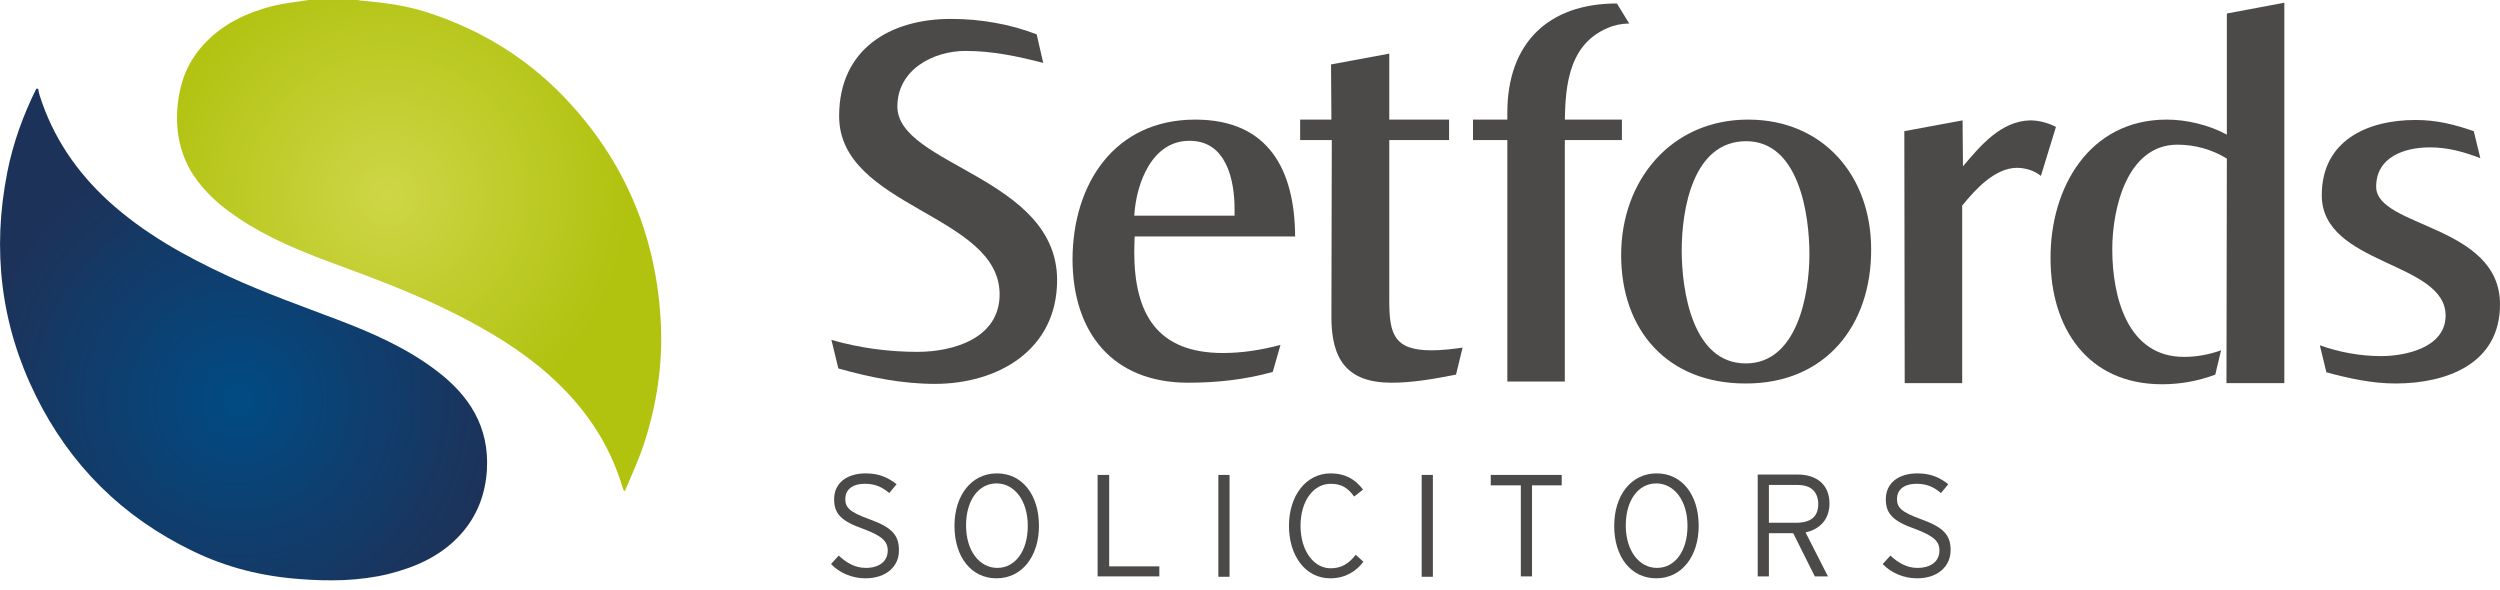
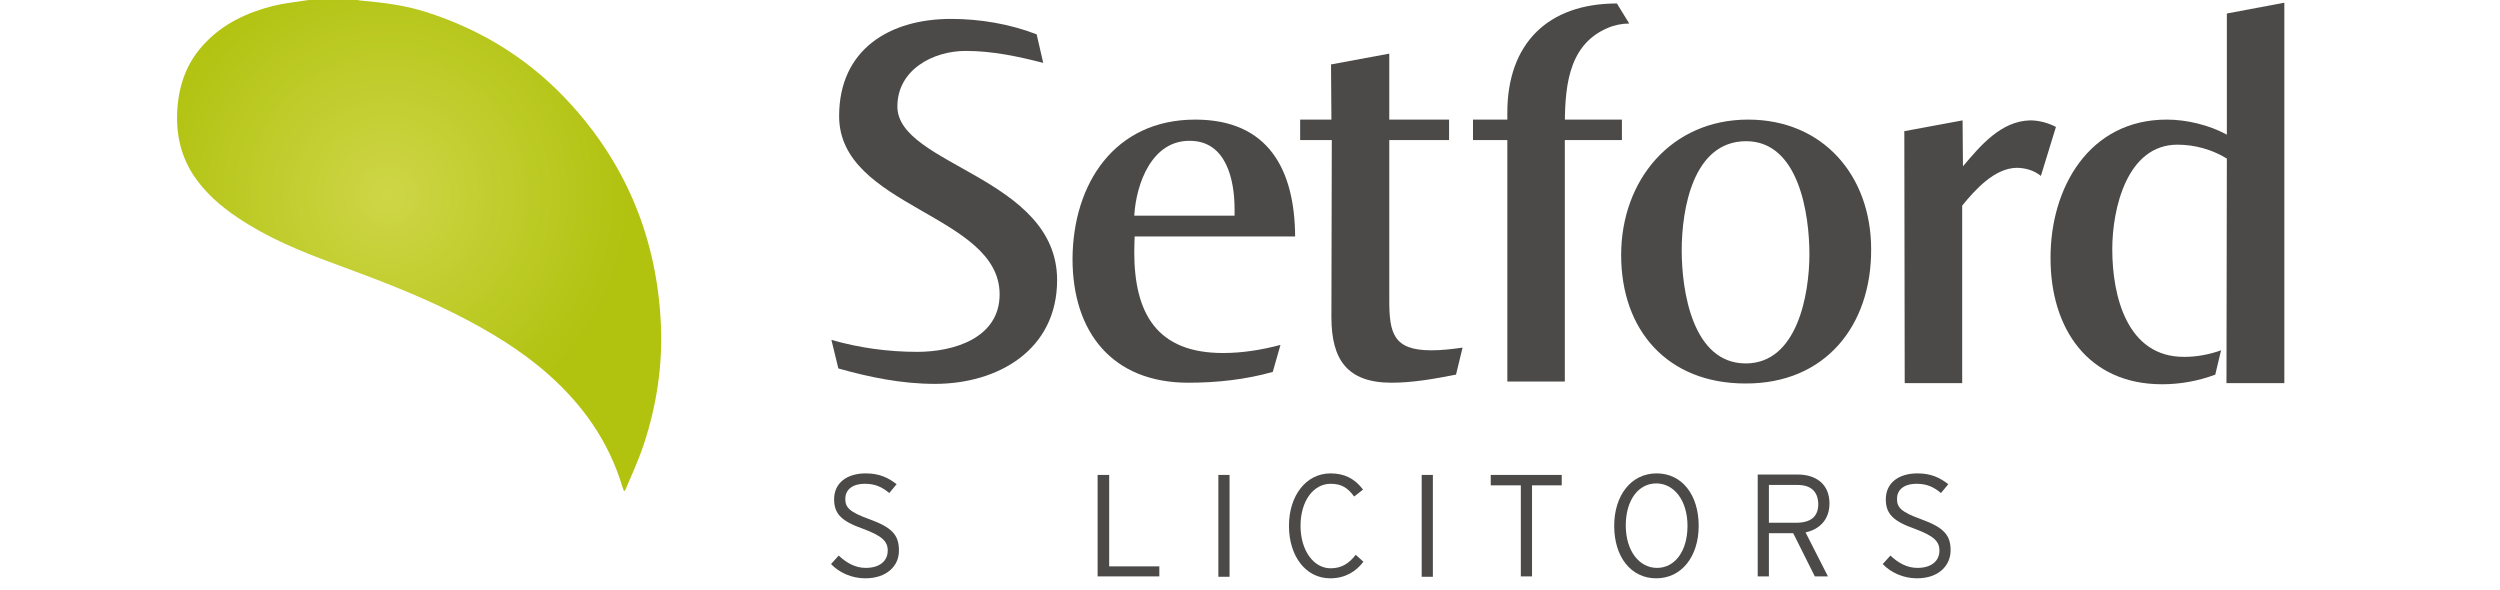
<svg xmlns="http://www.w3.org/2000/svg" version="1.1" id="Layer_1" x="0px" y="0px" viewBox="0 0 648 153" style="enable-background:new 0 0 648 153;" xml:space="preserve">
  <style type="text/css">
	.st0{fill:#4B4A49;}
	.st1{fill:url(#SVGID_1_);}
	.st2{fill:url(#SVGID_2_);}
</style>
  <g>
    <path class="st0" d="M242.3,99.5c-8.5,0-16.9-1.7-25-4l-1.8-7.4c7.3,2.1,14.8,3.1,22.3,3.1c9.3,0,21.3-3.5,21.3-14.9   c0-20.8-41.6-22.5-41.6-46.2c0-17.3,13.1-25.2,29-25.2c7.5,0,15.2,1.3,22.2,4l1.7,7.4c-6.6-1.7-13.2-3.1-20.1-3.1   c-8.5,0-17.7,4.9-17.7,14.4c0,15.3,41.4,18.3,41.4,45C274,90.7,258.7,99.5,242.3,99.5" />
    <path class="st0" d="M320,54.2c0-7.5-2.1-17.7-11.6-17.7c-9.8-0.1-13.9,11-14.4,19.4H320V54.2z M294.1,61.3c0,0-0.1,2.8-0.1,4   c0,16,5.9,26.2,23,26.2c5,0,10-0.8,14.9-2.1l-2,7c-7.1,2-14.5,2.8-21.9,2.8c-19.7,0-30-13.1-30-32.1c0.1-19.5,10.9-36.1,31.8-36.1   c19,0,25.8,13,25.9,30.3H294.1z" />
    <path class="st0" d="M377.4,97.1c-5.6,1.1-11.2,2.1-16.7,2.1c-11.6,0-15.6-6.1-15.6-17l0.1-45.9H337V31h8.1L345,16.7l15.1-2.8V31   h15.5v5.3h-15.5v41.5c0,8.6,1.1,13,10.9,13c2.7,0,5.3-0.3,8.1-0.7L377.4,97.1z" />
    <path class="st0" d="M416.6,7.3c-10.7,4.6-11,16.5-11,26.5V31h14.8v5.3h-14.8v62.6h-14.9V36.3h-8.9V31h8.9v-1.8   c0-17.9,10.5-28.3,28.4-28.3l3.2,5.2C420.4,6.1,418.4,6.5,416.6,7.3" />
    <path class="st0" d="M452.6,36.6c-13.8,0-16.7,17.7-16.7,28.3c0,10.5,2.8,29.3,16.6,29.3c13.4,0,16.5-18,16.5-28.3   S466.3,36.6,452.6,36.6 M452.4,99.4c-20.1,0-32.2-13.7-32.2-33.3c0-19.4,13-35.1,32.9-35.1c19.5,0,31.9,14.6,31.9,33.6   C485.1,84.4,473.1,99.5,452.4,99.4" />
    <path class="st0" d="M529,45.6c-1.7-1.4-4-2.1-6.3-2.1c-5.7,0.1-10.7,5.6-14.1,9.8v46h-14.9l-0.1-65.3l15.1-2.8l0.1,11.9   c4.5-5.3,9.8-11.7,17.4-11.9c2.2,0,4.6,0.6,6.7,1.7L529,45.6z" />
    <path class="st0" d="M577.1,99.4l0.1-58.3c-3.9-2.4-8.4-3.6-12.8-3.6c-13.1,0-16.9,16.6-16.9,27.1c0,12.1,3.8,28,18.7,27.9   c3.2,0,6.4-0.6,9.5-1.7l-1.5,6.3c-4.5,1.7-9.2,2.5-13.8,2.5C541.1,99.6,531.5,85,531.5,67c-0.1-18.3,10-36,30.1-36   c5.2,0,11,1.4,15.6,3.9V3.5l14.9-2.8v98.6H577.1z" />
-     <path class="st0" d="M620.9,99.4c-6,0-12-1.3-17.9-2.9l-1.7-7c5,1.8,10.5,2.8,15.9,2.8c6.3,0,16.7-2.2,16.7-10.5   c0-14.1-32.1-13-32.1-31.2c0-14.1,11.7-19.5,24.3-19.5c5.4,0,9.9,1.1,15.1,2.9l1.7,7c-4.5-1.7-8.4-2.8-13.1-2.8   c-6.6,0-13.9,2.5-13.9,10.2c0,10.6,32.1,9.8,32.1,30.5C648,94.3,634.2,99.4,620.9,99.4" />
    <path class="st0" d="M224.3,149.9c-3.6,0-6.8-1.5-8.9-3.7l2-2.2c2,1.9,4.3,3.2,7,3.2c3.5,0,5.7-1.7,5.7-4.5c0-2.4-1.5-3.8-6.3-5.6   c-5.7-2-7.6-3.9-7.6-7.7c0-4.2,3.3-6.7,8.2-6.7c3.5,0,5.8,1.1,8,2.8l-1.9,2.3c-1.9-1.6-3.7-2.4-6.3-2.4c-3.6,0-5.1,1.8-5.1,3.9   c0,2.2,1,3.4,6.3,5.3c5.8,2.1,7.6,4.1,7.6,8C233.1,146.7,229.8,149.9,224.3,149.9" />
-     <path class="st0" d="M258.3,125.3c-4.6,0-7.9,4.3-7.9,10.9c0,6.6,3.5,11,8.1,11c4.6,0,7.9-4.3,7.9-10.9   C266.4,129.7,262.9,125.3,258.3,125.3 M258.3,149.9c-6.6,0-10.9-5.6-10.9-13.6c0-7.9,4.4-13.6,11-13.6c6.6,0,10.9,5.6,10.9,13.6   C269.3,144.2,264.9,149.9,258.3,149.9" />
    <polygon class="st0" points="284.5,123.1 284.5,149.4 300.5,149.4 300.5,146.8 287.5,146.8 287.5,123.1  " />
    <rect x="315.8" y="123.1" class="st0" width="2.9" height="26.4" />
    <path class="st0" d="M344.8,149.9c-6.4,0-10.7-5.8-10.7-13.6c0-7.8,4.4-13.6,10.8-13.6c3.6,0,6.3,1.4,8.4,4.2l-2.3,1.8   c-1.7-2.3-3.3-3.3-6.1-3.3c-4.5,0-7.8,4.5-7.8,10.9c0,6.4,3.4,11,7.8,11c2.9,0,4.8-1.3,6.5-3.5l2,1.8   C351.5,148.1,348.7,149.9,344.8,149.9" />
    <rect x="368.5" y="123.1" class="st0" width="2.9" height="26.4" />
    <polygon class="st0" points="386.4,123.1 386.4,125.8 394.2,125.8 394.2,149.4 397.1,149.4 397.1,125.8 404.8,125.8 404.8,123.1     " />
    <path class="st0" d="M429.3,125.3c-4.6,0-7.9,4.3-7.9,10.9c0,6.6,3.5,11,8.1,11c4.6,0,7.9-4.3,7.9-10.9   C437.4,129.7,433.9,125.3,429.3,125.3 M429.3,149.9c-6.6,0-10.9-5.6-10.9-13.6c0-7.9,4.4-13.6,11-13.6c6.6,0,10.9,5.6,10.9,13.6   C440.3,144.2,435.9,149.9,429.3,149.9" />
    <path class="st0" d="M465.9,125.7h-7.4v9.8h7c3.9,0,5.8-1.6,5.8-4.9C471.2,127.4,469.4,125.7,465.9,125.7 M468,138l5.8,11.4h-3.4   l-5.6-11.2h-6.3v11.2h-2.9v-26.4H466c4.6,0,8.2,2.4,8.2,7.5C474.2,134.6,471.7,137.2,468,138" />
    <path class="st0" d="M496.9,149.9c-3.6,0-6.8-1.5-8.9-3.7l2-2.2c2,1.9,4.3,3.2,7,3.2c3.5,0,5.7-1.7,5.7-4.5c0-2.4-1.5-3.8-6.3-5.6   c-5.7-2-7.6-3.9-7.6-7.7c0-4.2,3.3-6.7,8.2-6.7c3.5,0,5.8,1.1,8,2.8l-1.9,2.3c-1.9-1.6-3.7-2.4-6.3-2.4c-3.6,0-5.1,1.8-5.1,3.9   c0,2.2,1,3.4,6.3,5.3c5.8,2.1,7.6,4.1,7.6,8C505.6,146.7,502.4,149.9,496.9,149.9" />
    <radialGradient id="SVGID_1_" cx="61.819" cy="103.746" r="67.84" gradientUnits="userSpaceOnUse">
      <stop offset="0" style="stop-color:#004B84" />
      <stop offset="1" style="stop-color:#1D3259" />
    </radialGradient>
-     <path class="st1" d="M9.4,23h0.5c0.1,0.6,0.2,1.2,0.4,1.8c3.4,10.7,9.5,19.7,17.8,27.3c9.2,8.4,19.9,14.3,31.1,19.5   c9.3,4.3,18.9,7.7,28.4,11.3c8.9,3.4,17.6,7.2,25.3,13c8.7,6.5,14,14.7,13.3,26c-0.4,6.2-2.5,11.8-6.7,16.5   c-5.1,5.7-11.7,8.6-18.9,10.4c-7.5,1.8-15.2,1.9-22.8,1.3c-9.8-0.7-19.1-3-27.9-7.3c-18.2-8.8-31.7-22.2-40.6-40.2   c-9.1-18.4-11.4-37.8-7.4-58C3.4,37,6,29.9,9.4,23" />
    <radialGradient id="SVGID_2_" cx="100.409" cy="50.587" r="63.191" gradientUnits="userSpaceOnUse">
      <stop offset="0" style="stop-color:#CED647" />
      <stop offset="1" style="stop-color:#B1C20F" />
    </radialGradient>
    <path class="st2" d="M80,0h12.7c0.5,0.1,0.9,0.2,1.4,0.2c5.5,0.5,11,1.2,16.3,2.9c14.8,4.7,27.5,12.7,37.9,24.3   c14.5,16.1,22,35.1,23,56.6c0.5,10.6-1.1,21-4.4,31.1c-1.4,4.2-3.2,8.1-4.9,12.1h-0.3c-0.1-0.4-0.3-0.7-0.4-1.1   c-3.5-11.6-10.1-21-19.1-29c-7.1-6.3-15.1-11.1-23.5-15.4c-10.4-5.3-21.3-9.4-32.2-13.4c-8.7-3.2-17.2-6.7-24.9-11.9   c-4.5-3-8.6-6.6-11.6-11.2C46.7,40,45.5,34.2,46,27.9c0.5-6.5,2.7-12.2,7.3-16.9c4.8-5,10.9-7.8,17.6-9.5C73.8,0.8,76.9,0.5,80,0" />
  </g>
</svg>